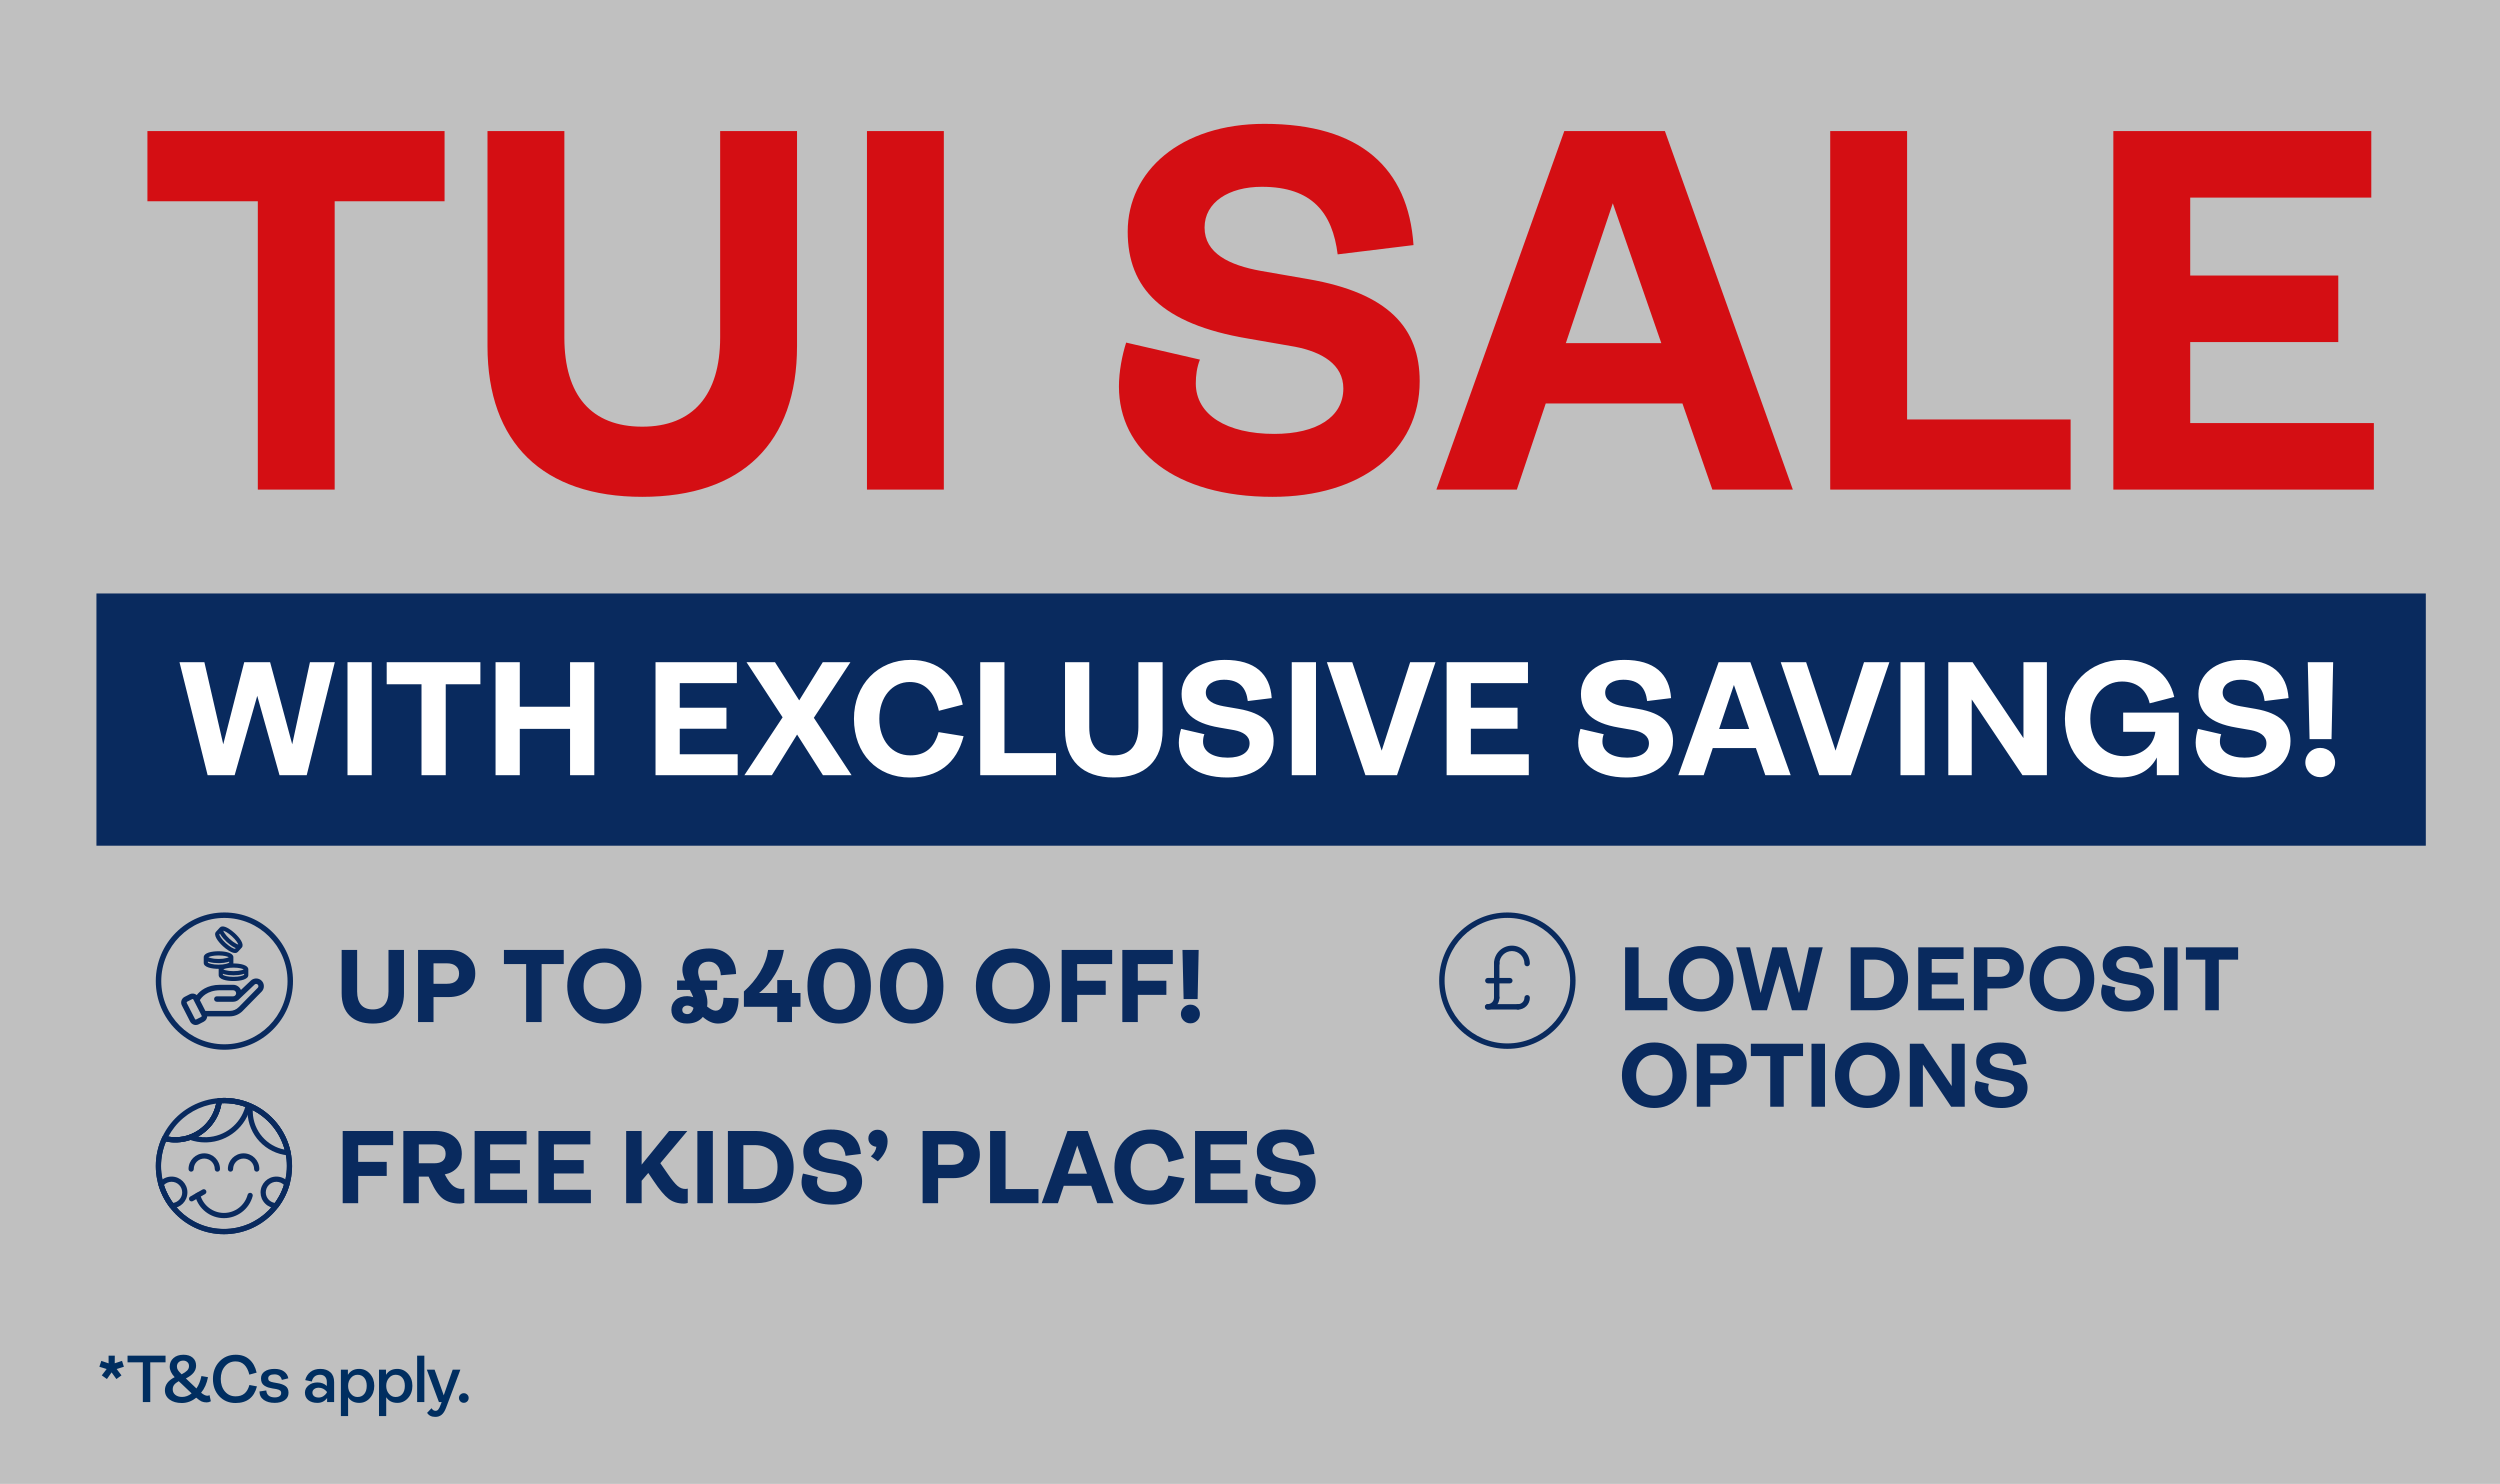
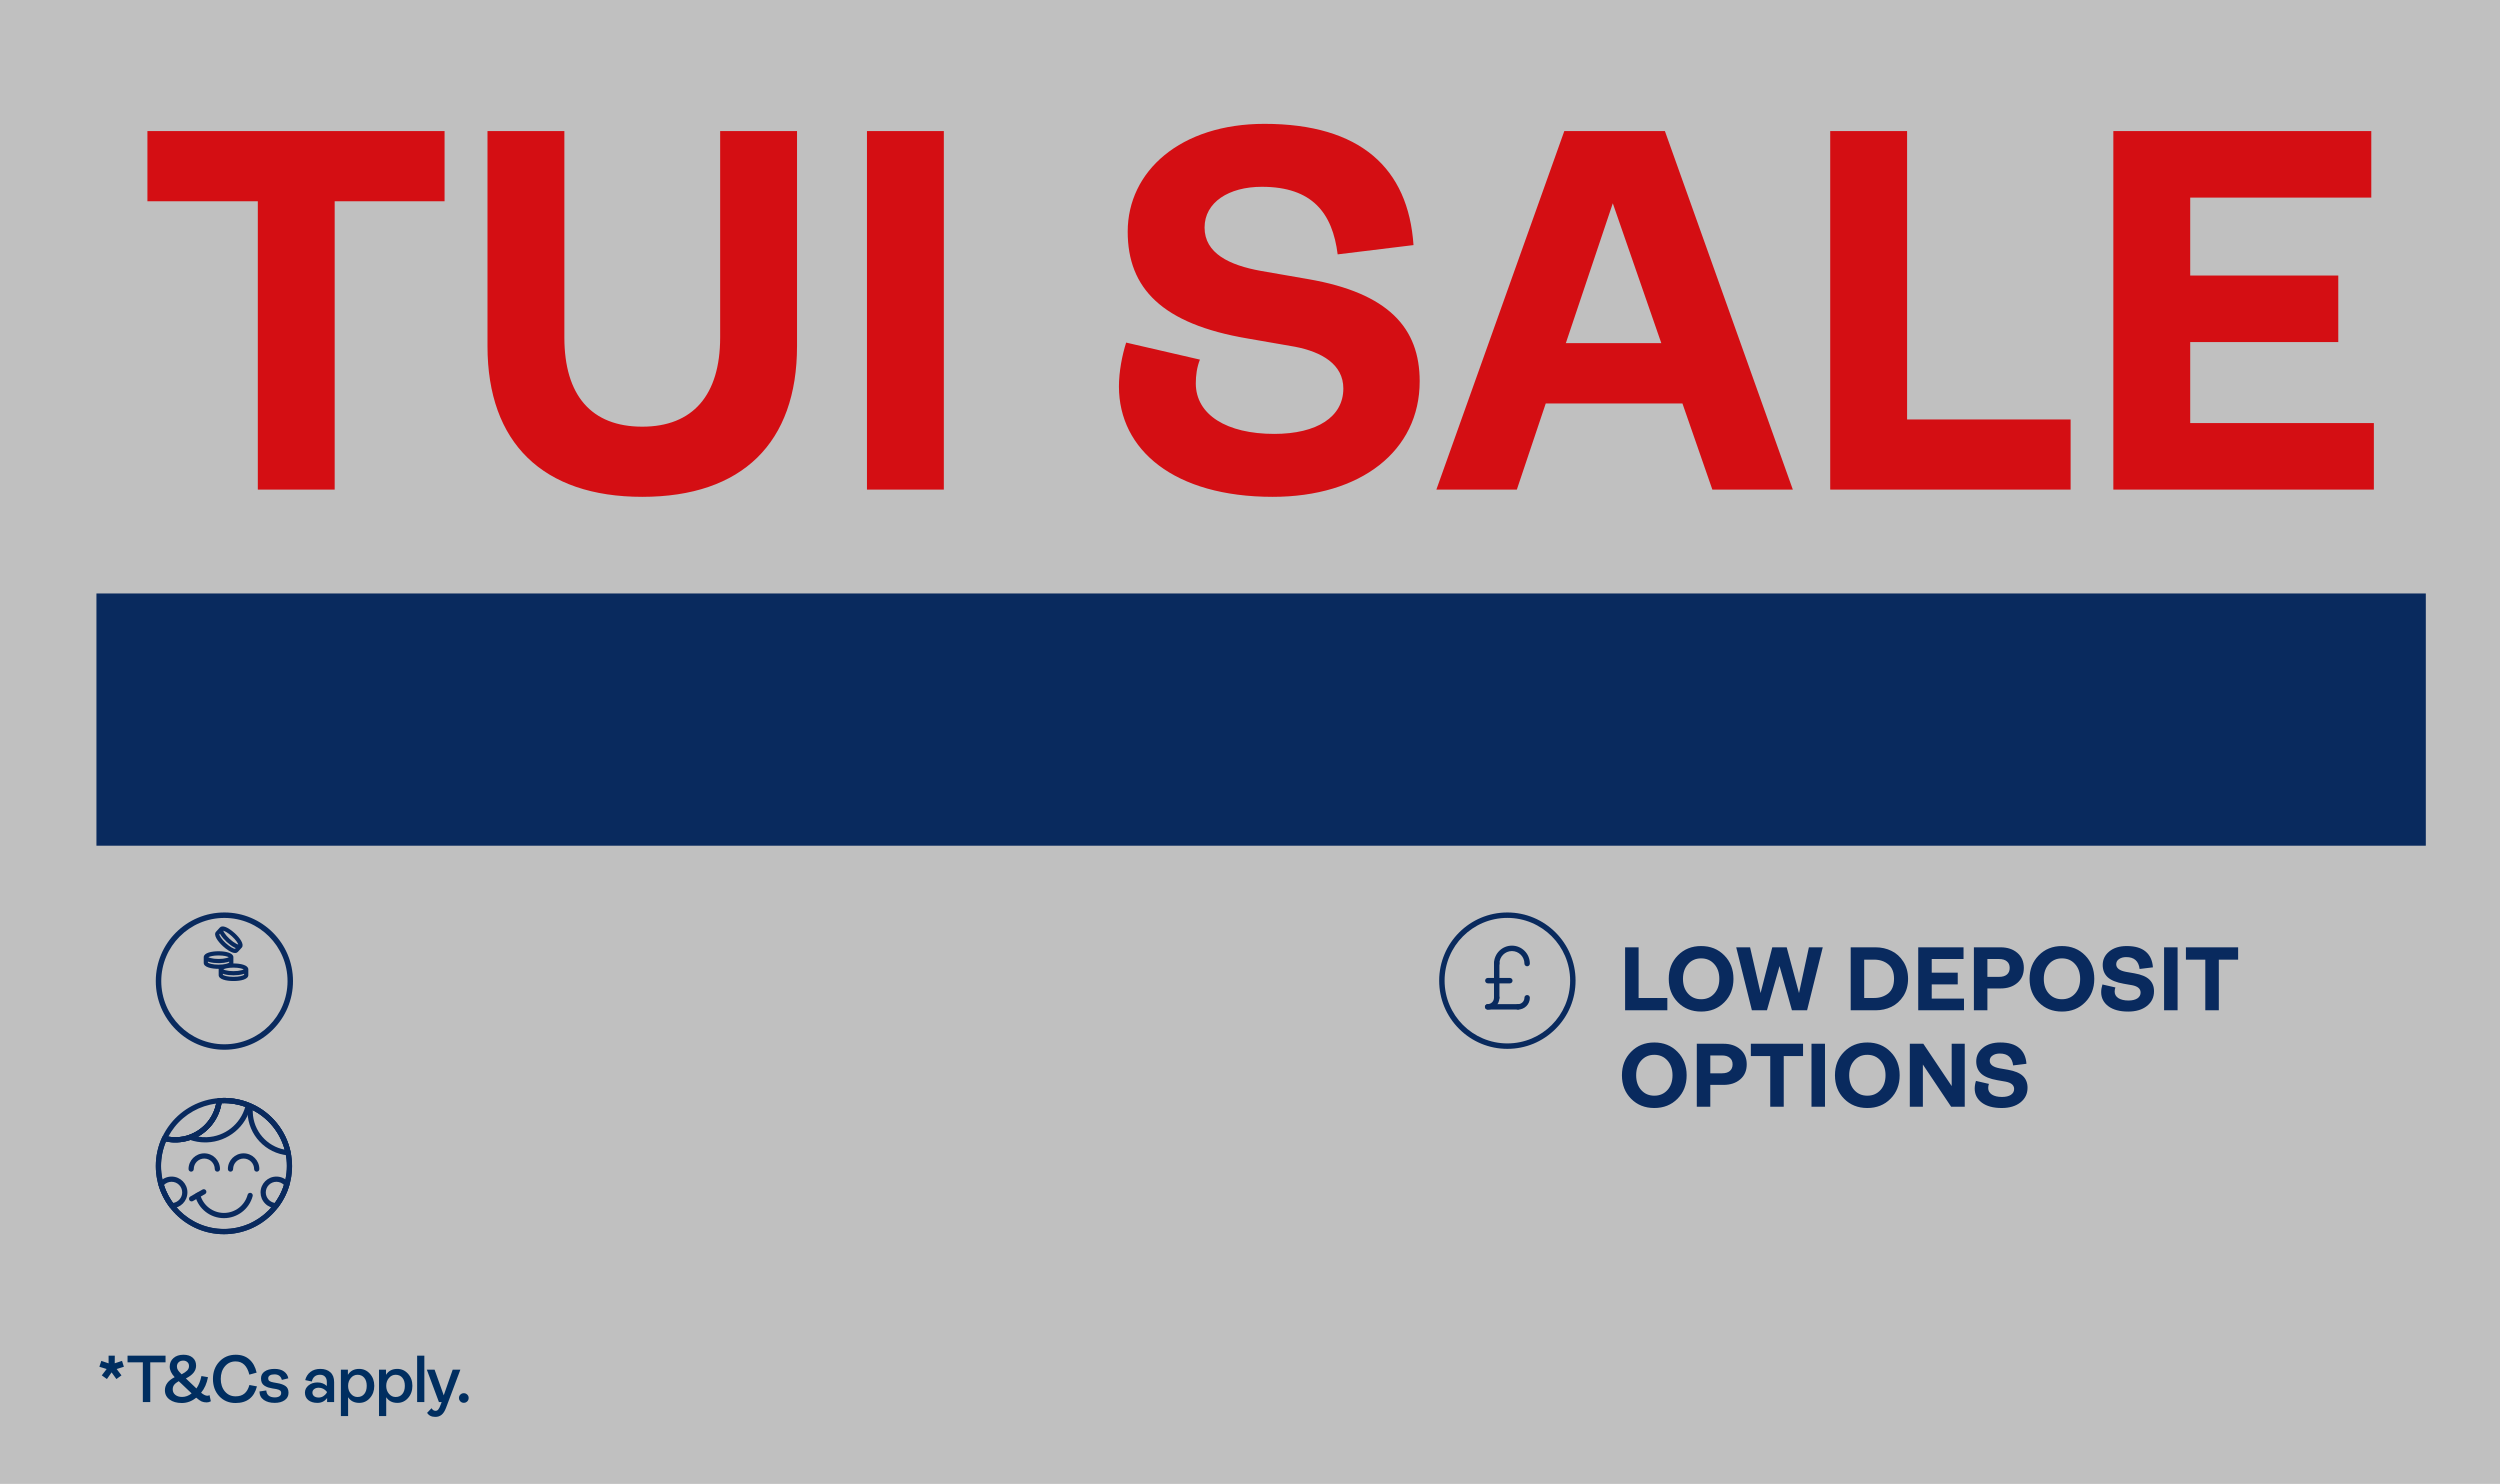
<svg xmlns="http://www.w3.org/2000/svg" width="337" height="200" viewBox="0 0 337 200" fill="none">
  <rect x="0" y="0" width="337" height="200" fill="#808080" stroke="none" />
  <rect width="337" height="200" fill="white" fill-opacity="0.5" />
  <path d="M14.413 185.895L13.72 185.4L14.377 184.545L13.396 184.239L13.657 183.447L14.638 183.78V182.745H15.475L15.466 183.771L16.447 183.447L16.699 184.239L15.727 184.545L16.375 185.4L15.691 185.895L15.043 184.995L14.413 185.895ZM19.255 189V183.645H17.194V182.745H22.315V183.645H20.254V189H19.255ZM28.422 188.892C28.242 188.994 28.056 189.045 27.864 189.045C27.612 189.045 27.384 189.003 27.18 188.919C26.982 188.829 26.739 188.658 26.451 188.406C25.863 188.886 25.215 189.126 24.507 189.126C23.829 189.126 23.28 188.97 22.86 188.658C22.44 188.346 22.23 187.929 22.23 187.407C22.23 186.675 22.668 186.087 23.544 185.643C23.1 185.163 22.878 184.692 22.878 184.23C22.878 183.75 23.046 183.363 23.382 183.069C23.718 182.769 24.168 182.619 24.732 182.619C25.254 182.619 25.668 182.751 25.974 183.015C26.28 183.279 26.433 183.639 26.433 184.095C26.433 184.785 25.974 185.358 25.056 185.814L26.478 187.164C26.778 186.75 27.003 186.192 27.153 185.49L28.035 185.643C27.879 186.483 27.57 187.182 27.108 187.74C27.438 188.01 27.714 188.145 27.936 188.145C28.062 188.145 28.164 188.118 28.242 188.064L28.422 188.892ZM24.705 183.411C24.441 183.411 24.231 183.486 24.075 183.636C23.925 183.78 23.85 183.969 23.85 184.203C23.85 184.377 23.895 184.539 23.985 184.689C24.075 184.833 24.24 185.022 24.48 185.256C24.81 185.088 25.059 184.92 25.227 184.752C25.395 184.584 25.479 184.38 25.479 184.14C25.479 183.918 25.404 183.741 25.254 183.609C25.11 183.477 24.927 183.411 24.705 183.411ZM23.283 187.281C23.283 187.593 23.4 187.842 23.634 188.028C23.868 188.214 24.171 188.307 24.543 188.307C25.005 188.307 25.434 188.148 25.83 187.83L24.489 186.552C24.345 186.426 24.213 186.303 24.093 186.183C23.805 186.345 23.598 186.51 23.472 186.678C23.346 186.846 23.283 187.047 23.283 187.281ZM31.757 189.126C30.863 189.126 30.131 188.823 29.561 188.217C28.991 187.605 28.706 186.825 28.706 185.877C28.706 184.935 28.994 184.158 29.57 183.546C30.152 182.928 30.887 182.619 31.775 182.619C32.525 182.619 33.137 182.829 33.611 183.249C34.091 183.663 34.418 184.257 34.592 185.031L33.611 185.301C33.323 184.113 32.705 183.519 31.757 183.519C31.169 183.519 30.689 183.741 30.317 184.185C29.945 184.623 29.759 185.187 29.759 185.877C29.759 186.561 29.945 187.125 30.317 187.569C30.689 188.007 31.172 188.226 31.766 188.226C32.252 188.226 32.645 188.103 32.945 187.857C33.251 187.611 33.476 187.224 33.62 186.696L34.637 186.885C34.253 188.379 33.293 189.126 31.757 189.126ZM37.028 189.108C36.434 189.108 35.945 188.976 35.561 188.712C35.177 188.442 34.982 188.061 34.976 187.569L35.894 187.434C35.948 188.058 36.335 188.37 37.055 188.37C37.307 188.37 37.511 188.319 37.667 188.217C37.823 188.115 37.901 187.968 37.901 187.776C37.901 187.62 37.85 187.506 37.748 187.434C37.652 187.356 37.484 187.293 37.244 187.245L36.74 187.164C36.506 187.122 36.308 187.077 36.146 187.029C35.99 186.975 35.831 186.9 35.669 186.804C35.507 186.702 35.384 186.57 35.3 186.408C35.222 186.24 35.183 186.039 35.183 185.805C35.183 185.415 35.345 185.106 35.669 184.878C35.999 184.644 36.446 184.527 37.01 184.527C37.55 184.527 37.976 184.644 38.288 184.878C38.606 185.112 38.798 185.418 38.864 185.796L37.991 186.012C37.871 185.514 37.538 185.265 36.992 185.265C36.728 185.265 36.521 185.313 36.371 185.409C36.227 185.499 36.155 185.628 36.155 185.796C36.155 185.964 36.209 186.087 36.317 186.165C36.425 186.243 36.614 186.306 36.884 186.354L37.388 186.444C37.856 186.522 38.222 186.654 38.486 186.84C38.756 187.026 38.891 187.329 38.891 187.749C38.891 188.175 38.717 188.508 38.369 188.748C38.027 188.988 37.58 189.108 37.028 189.108ZM42.78 189.108C42.282 189.108 41.877 188.985 41.565 188.739C41.259 188.487 41.106 188.151 41.106 187.731C41.106 187.347 41.265 187.023 41.583 186.759C41.907 186.489 42.312 186.354 42.798 186.354C43.296 186.354 43.716 186.513 44.058 186.831V186.3C44.058 185.988 43.977 185.748 43.815 185.58C43.659 185.406 43.434 185.319 43.14 185.319C42.546 185.319 42.177 185.622 42.033 186.228L41.142 186.039C41.262 185.571 41.499 185.202 41.853 184.932C42.207 184.662 42.648 184.527 43.176 184.527C43.752 184.527 44.205 184.68 44.535 184.986C44.871 185.286 45.039 185.727 45.039 186.309V189H44.094V188.451C43.776 188.889 43.338 189.108 42.78 189.108ZM42.96 188.388C43.392 188.388 43.758 188.172 44.058 187.74V187.605C43.758 187.245 43.392 187.065 42.96 187.065C42.708 187.065 42.504 187.128 42.348 187.254C42.192 187.374 42.114 187.53 42.114 187.722C42.114 187.92 42.189 188.082 42.339 188.208C42.495 188.328 42.702 188.388 42.96 188.388ZM45.952 190.89V184.635H46.897V185.328C47.227 184.794 47.734 184.527 48.418 184.527C48.994 184.527 49.477 184.746 49.867 185.184C50.257 185.622 50.452 186.165 50.452 186.813C50.452 187.467 50.257 188.013 49.867 188.451C49.483 188.889 49.003 189.108 48.427 189.108C47.755 189.108 47.254 188.853 46.924 188.343V190.89H45.952ZM48.193 188.316C48.577 188.316 48.88 188.181 49.102 187.911C49.324 187.641 49.435 187.275 49.435 186.813C49.435 186.351 49.324 185.988 49.102 185.724C48.88 185.454 48.577 185.319 48.193 185.319C47.839 185.319 47.539 185.463 47.293 185.751C47.047 186.039 46.924 186.393 46.924 186.813C46.924 187.239 47.047 187.596 47.293 187.884C47.539 188.172 47.839 188.316 48.193 188.316ZM51.09 190.89V184.635H52.035V185.328C52.365 184.794 52.872 184.527 53.556 184.527C54.132 184.527 54.615 184.746 55.005 185.184C55.395 185.622 55.59 186.165 55.59 186.813C55.59 187.467 55.395 188.013 55.005 188.451C54.621 188.889 54.141 189.108 53.565 189.108C52.893 189.108 52.392 188.853 52.062 188.343V190.89H51.09ZM53.331 188.316C53.715 188.316 54.018 188.181 54.24 187.911C54.462 187.641 54.573 187.275 54.573 186.813C54.573 186.351 54.462 185.988 54.24 185.724C54.018 185.454 53.715 185.319 53.331 185.319C52.977 185.319 52.677 185.463 52.431 185.751C52.185 186.039 52.062 186.393 52.062 186.813C52.062 187.239 52.185 187.596 52.431 187.884C52.677 188.172 52.977 188.316 53.331 188.316ZM56.229 189V182.745H57.201V189H56.229ZM58.681 190.998C58.172 190.998 57.803 190.815 57.575 190.449L58.169 189.828C58.312 190.062 58.492 190.179 58.709 190.179C58.864 190.179 58.99 190.116 59.087 189.99C59.188 189.864 59.291 189.66 59.392 189.378L59.536 189H59.167L57.538 184.635H58.583L59.816 188.091L61.022 184.635H62.056L60.13 189.765C59.956 190.221 59.752 190.539 59.519 190.719C59.291 190.905 59.011 190.998 58.681 190.998ZM62.517 189.099C62.337 189.099 62.184 189.036 62.058 188.91C61.932 188.778 61.869 188.622 61.869 188.442C61.869 188.262 61.932 188.112 62.058 187.992C62.184 187.866 62.337 187.803 62.517 187.803C62.703 187.803 62.859 187.866 62.985 187.992C63.111 188.112 63.174 188.262 63.174 188.442C63.174 188.628 63.111 188.784 62.985 188.91C62.859 189.036 62.703 189.099 62.517 189.099Z" fill="#002E60" />
  <path d="M219.065 136.188V127.698H220.885V134.527H224.757V136.188H219.065ZM232.437 135.113C231.614 135.944 230.572 136.36 229.309 136.36C228.047 136.36 227.004 135.944 226.182 135.113C225.359 134.283 224.948 133.228 224.948 131.949C224.948 130.671 225.359 129.616 226.182 128.785C227.004 127.947 228.047 127.527 229.309 127.527C230.572 127.527 231.614 127.947 232.437 128.785C233.259 129.616 233.67 130.671 233.67 131.949C233.67 133.228 233.259 134.283 232.437 135.113ZM229.309 134.698C230.034 134.698 230.625 134.446 231.081 133.941C231.537 133.436 231.765 132.772 231.765 131.949C231.765 131.127 231.537 130.463 231.081 129.958C230.625 129.445 230.034 129.189 229.309 129.189C228.593 129.189 228.006 129.445 227.55 129.958C227.094 130.463 226.866 131.127 226.866 131.949C226.866 132.772 227.094 133.436 227.55 133.941C228.006 134.446 228.593 134.698 229.309 134.698ZM236.155 136.188L234.041 127.698H235.91L237.327 133.867L238.903 127.698H240.846L242.507 133.867L243.839 127.698H245.708L243.594 136.188H241.554L239.881 130.227L238.183 136.188H236.155ZM249.474 136.188V127.698H252.822C253.595 127.698 254.308 127.857 254.959 128.175C255.611 128.484 256.148 128.969 256.572 129.628C256.995 130.288 257.207 131.062 257.207 131.949C257.207 132.837 256.995 133.611 256.572 134.271C256.148 134.922 255.611 135.407 254.959 135.724C254.308 136.034 253.595 136.188 252.822 136.188H249.474ZM251.294 134.527H252.626C253.392 134.527 254.031 134.319 254.544 133.904C255.057 133.481 255.314 132.825 255.314 131.937C255.314 131.058 255.057 130.41 254.544 129.995C254.031 129.571 253.392 129.36 252.626 129.36H251.294V134.527ZM258.577 136.188V127.698H264.685V129.274H260.397V131.119H263.903V132.695H260.397V134.613H264.746V136.188H258.577ZM266.081 136.188V127.698H269.672C270.601 127.698 271.354 127.947 271.932 128.443C272.519 128.94 272.812 129.616 272.812 130.471C272.812 131.326 272.519 132.002 271.932 132.499C271.354 132.996 270.601 133.244 269.672 133.244H267.901V136.188H266.081ZM267.901 131.681H269.477C269.941 131.681 270.295 131.575 270.54 131.363C270.784 131.151 270.906 130.854 270.906 130.471C270.906 130.088 270.78 129.795 270.528 129.592C270.283 129.38 269.925 129.274 269.453 129.274H267.901V131.681ZM281.075 135.113C280.253 135.944 279.21 136.36 277.948 136.36C276.686 136.36 275.643 135.944 274.821 135.113C273.998 134.283 273.587 133.228 273.587 131.949C273.587 130.671 273.998 129.616 274.821 128.785C275.643 127.947 276.686 127.527 277.948 127.527C279.21 127.527 280.253 127.947 281.075 128.785C281.898 129.616 282.309 130.671 282.309 131.949C282.309 133.228 281.898 134.283 281.075 135.113ZM277.948 134.698C278.673 134.698 279.263 134.446 279.719 133.941C280.175 133.436 280.403 132.772 280.403 131.949C280.403 131.127 280.175 130.463 279.719 129.958C279.263 129.445 278.673 129.189 277.948 129.189C277.231 129.189 276.645 129.445 276.189 129.958C275.733 130.463 275.505 131.127 275.505 131.949C275.505 132.772 275.733 133.436 276.189 133.941C276.645 134.446 277.231 134.698 277.948 134.698ZM286.878 136.36C285.738 136.36 284.846 136.119 284.203 135.639C283.56 135.15 283.238 134.519 283.238 133.745C283.238 133.411 283.295 133.065 283.409 132.707L285.156 133.11C285.091 133.273 285.058 133.46 285.058 133.672C285.058 134.038 285.225 134.332 285.559 134.551C285.901 134.763 286.353 134.869 286.915 134.869C287.42 134.869 287.819 134.775 288.112 134.588C288.405 134.393 288.552 134.128 288.552 133.794C288.552 133.281 288.169 132.951 287.404 132.805L286.28 132.609C285.294 132.438 284.573 132.145 284.117 131.73C283.669 131.314 283.446 130.764 283.446 130.08C283.446 129.347 283.739 128.741 284.325 128.26C284.92 127.771 285.706 127.527 286.683 127.527C287.799 127.527 288.65 127.775 289.236 128.272C289.822 128.761 290.148 129.469 290.213 130.398L288.418 130.618C288.287 129.551 287.689 129.017 286.622 129.017C286.223 129.017 285.897 129.107 285.644 129.286C285.392 129.457 285.266 129.689 285.266 129.983C285.266 130.504 285.71 130.846 286.597 131.009L287.721 131.204C288.65 131.367 289.322 131.648 289.737 132.047C290.152 132.446 290.36 132.972 290.36 133.623C290.36 134.446 290.038 135.109 289.395 135.614C288.76 136.111 287.921 136.36 286.878 136.36ZM291.718 136.188V127.698H293.539V136.188H291.718ZM297.276 136.188V129.36H294.662V127.698H301.699V129.36H299.096V136.188H297.276ZM226.126 148.113C225.303 148.944 224.261 149.36 222.998 149.36C221.736 149.36 220.693 148.944 219.871 148.113C219.048 147.283 218.637 146.228 218.637 144.949C218.637 143.671 219.048 142.616 219.871 141.785C220.693 140.947 221.736 140.527 222.998 140.527C224.261 140.527 225.303 140.947 226.126 141.785C226.948 142.616 227.359 143.671 227.359 144.949C227.359 146.228 226.948 147.283 226.126 148.113ZM222.998 147.698C223.723 147.698 224.314 147.446 224.77 146.941C225.226 146.436 225.454 145.772 225.454 144.949C225.454 144.127 225.226 143.463 224.77 142.958C224.314 142.445 223.723 142.189 222.998 142.189C222.282 142.189 221.695 142.445 221.239 142.958C220.783 143.463 220.555 144.127 220.555 144.949C220.555 145.772 220.783 146.436 221.239 146.941C221.695 147.446 222.282 147.698 222.998 147.698ZM228.728 149.188V140.698H232.32C233.248 140.698 234.001 140.947 234.58 141.443C235.166 141.94 235.459 142.616 235.459 143.471C235.459 144.326 235.166 145.002 234.58 145.499C234.001 145.996 233.248 146.244 232.32 146.244H230.548V149.188H228.728ZM230.548 144.681H232.124C232.588 144.681 232.943 144.575 233.187 144.363C233.431 144.151 233.553 143.854 233.553 143.471C233.553 143.088 233.427 142.795 233.175 142.592C232.93 142.38 232.572 142.274 232.1 142.274H230.548V144.681ZM238.628 149.188V142.36H236.014V140.698H243.051V142.36H240.448V149.188H238.628ZM244.189 149.188V140.698H246.009V149.188H244.189ZM254.841 148.113C254.019 148.944 252.976 149.36 251.714 149.36C250.451 149.36 249.409 148.944 248.586 148.113C247.764 147.283 247.353 146.228 247.353 144.949C247.353 143.671 247.764 142.616 248.586 141.785C249.409 140.947 250.451 140.527 251.714 140.527C252.976 140.527 254.019 140.947 254.841 141.785C255.664 142.616 256.075 143.671 256.075 144.949C256.075 146.228 255.664 147.283 254.841 148.113ZM251.714 147.698C252.439 147.698 253.029 147.446 253.485 146.941C253.941 146.436 254.169 145.772 254.169 144.949C254.169 144.127 253.941 143.463 253.485 142.958C253.029 142.445 252.439 142.189 251.714 142.189C250.997 142.189 250.411 142.445 249.955 142.958C249.499 143.463 249.271 144.127 249.271 144.949C249.271 145.772 249.499 146.436 249.955 146.941C250.411 147.446 250.997 147.698 251.714 147.698ZM257.443 149.188V140.698H259.264L263.087 146.403V140.698H264.847V149.188H263.014L259.203 143.496V149.188H257.443ZM269.83 149.36C268.69 149.36 267.798 149.119 267.155 148.639C266.512 148.15 266.19 147.519 266.19 146.745C266.19 146.411 266.247 146.065 266.361 145.707L268.108 146.11C268.043 146.273 268.01 146.46 268.01 146.672C268.01 147.038 268.177 147.332 268.511 147.551C268.853 147.763 269.305 147.869 269.867 147.869C270.372 147.869 270.771 147.775 271.064 147.588C271.357 147.393 271.504 147.128 271.504 146.794C271.504 146.281 271.121 145.951 270.356 145.805L269.232 145.609C268.246 145.438 267.525 145.145 267.069 144.73C266.621 144.314 266.397 143.764 266.397 143.08C266.397 142.347 266.691 141.741 267.277 141.26C267.872 140.771 268.658 140.527 269.635 140.527C270.751 140.527 271.602 140.775 272.188 141.272C272.774 141.761 273.1 142.469 273.165 143.398L271.37 143.618C271.239 142.551 270.641 142.017 269.574 142.017C269.175 142.017 268.849 142.107 268.596 142.286C268.344 142.457 268.218 142.689 268.218 142.983C268.218 143.504 268.662 143.846 269.549 144.009L270.673 144.204C271.602 144.367 272.274 144.648 272.689 145.047C273.104 145.446 273.312 145.972 273.312 146.623C273.312 147.446 272.99 148.109 272.347 148.614C271.712 149.111 270.873 149.36 269.83 149.36Z" fill="#092A5E" />
  <g clip-path="url(#clip0_752_572)">
    <path d="M203.193 141.386C200.737 141.386 198.429 140.429 196.692 138.693C194.956 136.957 194 134.648 194 132.193C194 127.124 198.124 123 203.193 123C208.262 123 212.386 127.124 212.386 132.193C212.386 134.648 211.429 136.957 209.693 138.693C207.957 140.43 205.649 141.386 203.193 141.386H203.193ZM203.193 123.732C198.527 123.732 194.732 127.527 194.732 132.193C194.732 136.858 198.527 140.653 203.193 140.653C207.858 140.653 211.653 136.858 211.653 132.193C211.653 127.527 207.858 123.732 203.193 123.732Z" fill="#092A5E" />
    <path d="M204.63 136.089H200.562C200.36 136.089 200.196 135.925 200.196 135.723C200.196 135.521 200.36 135.356 200.562 135.356H204.63C204.832 135.356 204.996 135.521 204.996 135.723C204.996 135.925 204.832 136.089 204.63 136.089Z" fill="#092A5E" />
    <path d="M201.757 134.863C201.555 134.863 201.391 134.699 201.391 134.497V129.826C201.391 129.624 201.555 129.46 201.757 129.46C201.959 129.46 202.123 129.624 202.123 129.826V134.497C202.123 134.699 201.959 134.863 201.757 134.863Z" fill="#092A5E" />
    <path d="M200.527 136.09C200.325 136.09 200.161 135.926 200.161 135.724C200.161 135.522 200.325 135.358 200.527 135.358C201.003 135.358 201.389 134.971 201.389 134.496C201.389 134.294 201.554 134.13 201.756 134.13C201.958 134.13 202.122 134.294 202.122 134.496C202.122 135.375 201.407 136.09 200.527 136.09Z" fill="#092A5E" />
    <path d="M204.63 136.09C204.428 136.09 204.264 135.926 204.264 135.724C204.264 135.522 204.428 135.358 204.63 135.358C205.106 135.358 205.492 134.971 205.492 134.496C205.492 134.294 205.656 134.13 205.859 134.13C206.061 134.13 206.225 134.294 206.225 134.496C206.225 135.375 205.51 136.09 204.63 136.09Z" fill="#092A5E" />
    <path d="M205.858 130.255C205.656 130.255 205.492 130.09 205.492 129.888C205.492 128.96 204.736 128.204 203.807 128.204C202.879 128.204 202.123 128.96 202.123 129.888C202.123 130.09 201.959 130.255 201.757 130.255C201.555 130.255 201.391 130.09 201.391 129.888C201.391 128.556 202.475 127.472 203.807 127.472C205.14 127.472 206.224 128.556 206.224 129.888C206.224 130.09 206.06 130.255 205.858 130.255Z" fill="#092A5E" />
    <path d="M203.525 132.558H200.562C200.36 132.558 200.196 132.394 200.196 132.192C200.196 131.99 200.36 131.826 200.562 131.826H203.525C203.727 131.826 203.891 131.99 203.891 132.192C203.891 132.394 203.727 132.558 203.525 132.558Z" fill="#092A5E" />
  </g>
-   <path d="M46.195 162.188V152.458H52.999V154.362H48.281V156.616H52.131V158.52H48.281V162.188H46.195ZM62.238 160.27C62.378 160.27 62.495 160.256 62.588 160.228V162.16C62.42 162.216 62.22 162.244 61.986 162.244C61.1 162.244 60.353 162.034 59.746 161.614C59.149 161.185 58.589 160.382 58.066 159.206L57.772 158.604H56.456V162.188H54.37V152.458H58.738C59.793 152.458 60.642 152.734 61.286 153.284C61.93 153.835 62.252 154.591 62.252 155.552C62.252 156.29 62.052 156.896 61.65 157.372C61.249 157.848 60.684 158.161 59.956 158.31C60.358 159.076 60.736 159.594 61.09 159.864C61.445 160.135 61.828 160.27 62.238 160.27ZM56.456 154.264V156.812H58.514C59.55 156.812 60.068 156.388 60.068 155.538C60.068 154.689 59.541 154.264 58.486 154.264H56.456ZM63.982 162.188V152.458H70.982V154.264H66.068V156.378H70.086V158.184H66.068V160.382H71.052V162.188H63.982ZM72.581 162.188V152.458H79.581V154.264H74.667V156.378H78.685V158.184H74.667V160.382H79.651V162.188H72.581ZM92.374 160.27C92.513 160.27 92.626 160.256 92.71 160.228V162.16C92.541 162.216 92.374 162.244 92.206 162.244C91.384 162.244 90.694 162.03 90.133 161.6C89.573 161.171 88.897 160.364 88.103 159.178L87.389 158.114L86.493 159.164V162.188H84.407V152.458H86.493V156.994L90.189 152.458H92.653L89.013 156.798L89.993 158.212C90.553 159.024 90.997 159.57 91.323 159.85C91.65 160.13 92 160.27 92.374 160.27ZM94.005 162.188V152.458H96.091V162.188H94.005ZM98.12 162.188V152.458H101.956C102.843 152.458 103.66 152.64 104.406 153.004C105.153 153.359 105.769 153.914 106.254 154.67C106.74 155.426 106.982 156.313 106.982 157.33C106.982 158.348 106.74 159.234 106.254 159.99C105.769 160.737 105.153 161.292 104.406 161.656C103.66 162.011 102.843 162.188 101.956 162.188H98.12ZM100.206 160.284H101.732C102.61 160.284 103.342 160.046 103.93 159.57C104.518 159.085 104.812 158.334 104.812 157.316C104.812 156.308 104.518 155.566 103.93 155.09C103.342 154.605 102.61 154.362 101.732 154.362H100.206V160.284ZM112.22 162.384C110.913 162.384 109.891 162.109 109.154 161.558C108.417 160.998 108.048 160.275 108.048 159.388C108.048 159.006 108.113 158.609 108.244 158.198L110.246 158.66C110.171 158.847 110.134 159.062 110.134 159.304C110.134 159.724 110.325 160.06 110.708 160.312C111.1 160.555 111.618 160.676 112.262 160.676C112.841 160.676 113.298 160.569 113.634 160.354C113.97 160.13 114.138 159.827 114.138 159.444C114.138 158.856 113.699 158.478 112.822 158.31L111.534 158.086C110.405 157.89 109.579 157.554 109.056 157.078C108.543 156.602 108.286 155.972 108.286 155.188C108.286 154.348 108.622 153.653 109.294 153.102C109.975 152.542 110.876 152.262 111.996 152.262C113.275 152.262 114.25 152.547 114.922 153.116C115.594 153.676 115.967 154.488 116.042 155.552L113.984 155.804C113.835 154.582 113.149 153.97 111.926 153.97C111.469 153.97 111.095 154.073 110.806 154.278C110.517 154.474 110.372 154.74 110.372 155.076C110.372 155.674 110.881 156.066 111.898 156.252L113.186 156.476C114.25 156.663 115.02 156.985 115.496 157.442C115.972 157.9 116.21 158.502 116.21 159.248C116.21 160.191 115.841 160.952 115.104 161.53C114.376 162.1 113.415 162.384 112.22 162.384ZM118.289 152.29C118.691 152.29 119.017 152.43 119.269 152.71C119.521 152.99 119.647 153.368 119.647 153.844C119.647 154.796 119.209 155.697 118.331 156.546L117.393 155.874C117.832 155.482 118.079 155.053 118.135 154.586C117.827 154.558 117.571 154.442 117.365 154.236C117.16 154.031 117.057 153.774 117.057 153.466C117.057 153.121 117.174 152.841 117.407 152.626C117.65 152.402 117.944 152.29 118.289 152.29ZM124.37 162.188V152.458H128.486C129.55 152.458 130.414 152.743 131.076 153.312C131.748 153.882 132.084 154.656 132.084 155.636C132.084 156.616 131.748 157.391 131.076 157.96C130.414 158.53 129.55 158.814 128.486 158.814H126.456V162.188H124.37ZM126.456 157.022H128.262C128.794 157.022 129.2 156.901 129.48 156.658C129.76 156.416 129.9 156.075 129.9 155.636C129.9 155.198 129.756 154.862 129.466 154.628C129.186 154.386 128.776 154.264 128.234 154.264H126.456V157.022ZM133.462 162.188V152.458H135.548V160.284H139.986V162.188H133.462ZM147.914 162.188L147.102 159.85H143.392L142.608 162.188H140.424L143.896 152.458H146.626L150.098 162.188H147.914ZM143.938 158.212H146.528L145.212 154.418L143.938 158.212ZM155.028 162.384C153.619 162.384 152.466 161.918 151.57 160.984C150.674 160.042 150.226 158.824 150.226 157.33C150.226 155.865 150.683 154.656 151.598 153.704C152.522 152.743 153.693 152.262 155.112 152.262C156.297 152.262 157.273 152.598 158.038 153.27C158.803 153.933 159.321 154.88 159.592 156.112L157.534 156.644C157.142 154.992 156.307 154.166 155.028 154.166C154.263 154.166 153.633 154.46 153.138 155.048C152.653 155.636 152.41 156.397 152.41 157.33C152.41 158.264 152.657 159.024 153.152 159.612C153.647 160.191 154.286 160.48 155.07 160.48C156.33 160.48 157.142 159.813 157.506 158.478L159.662 158.828C159.046 161.199 157.501 162.384 155.028 162.384ZM161.093 162.188V152.458H168.093V154.264H163.179V156.378H167.197V158.184H163.179V160.382H168.163V162.188H161.093ZM173.361 162.384C172.054 162.384 171.032 162.109 170.295 161.558C169.557 160.998 169.189 160.275 169.189 159.388C169.189 159.006 169.254 158.609 169.385 158.198L171.387 158.66C171.312 158.847 171.275 159.062 171.275 159.304C171.275 159.724 171.466 160.06 171.849 160.312C172.241 160.555 172.759 160.676 173.403 160.676C173.981 160.676 174.439 160.569 174.775 160.354C175.111 160.13 175.279 159.827 175.279 159.444C175.279 158.856 174.84 158.478 173.963 158.31L172.675 158.086C171.545 157.89 170.719 157.554 170.197 157.078C169.683 156.602 169.427 155.972 169.427 155.188C169.427 154.348 169.763 153.653 170.435 153.102C171.116 152.542 172.017 152.262 173.137 152.262C174.415 152.262 175.391 152.547 176.063 153.116C176.735 153.676 177.108 154.488 177.183 155.552L175.125 155.804C174.975 154.582 174.289 153.97 173.067 153.97C172.609 153.97 172.236 154.073 171.947 154.278C171.657 154.474 171.513 154.74 171.513 155.076C171.513 155.674 172.021 156.066 173.039 156.252L174.327 156.476C175.391 156.663 176.161 156.985 176.637 157.442C177.113 157.9 177.351 158.502 177.351 159.248C177.351 160.191 176.982 160.952 176.245 161.53C175.517 162.1 174.555 162.384 173.361 162.384Z" fill="#092A5E" />
  <g clip-path="url(#clip1_752_572)">
    <path d="M30.186 166.37C25.122 166.37 21.002 162.249 21.002 157.185C21.002 155.835 21.288 154.534 21.853 153.318C21.924 153.165 22.094 153.084 22.259 153.125C22.768 153.254 23.296 153.311 23.826 153.293C24.411 153.273 24.985 153.163 25.531 152.968C27.523 152.254 28.965 150.435 29.204 148.335C29.224 148.166 29.36 148.035 29.529 148.023C29.747 148.008 29.968 148 30.186 148C31.369 148 32.521 148.221 33.608 148.659C33.713 148.701 33.809 148.742 33.903 148.784C36.611 149.983 38.584 152.426 39.181 155.318C39.307 155.928 39.371 156.556 39.371 157.185C39.371 159.638 38.416 161.945 36.681 163.68C34.946 165.414 32.639 166.37 30.186 166.37ZM22.376 153.874C21.931 154.921 21.706 156.034 21.706 157.185C21.706 161.861 25.51 165.665 30.186 165.665C34.862 165.665 38.667 161.861 38.667 157.185C38.667 156.604 38.608 156.024 38.492 155.461C37.941 152.79 36.118 150.535 33.617 149.427C33.53 149.388 33.442 149.351 33.345 149.312C32.243 148.869 31.071 148.665 29.863 148.711C29.69 149.775 29.246 150.777 28.569 151.626C27.836 152.543 26.868 153.237 25.768 153.631C25.153 153.852 24.508 153.974 23.85 153.997C23.353 154.014 22.859 153.972 22.376 153.875L22.376 153.874Z" fill="#092A5E" />
    <path d="M30.186 166.37C25.122 166.37 21.002 162.249 21.002 157.185C21.002 155.835 21.288 154.534 21.853 153.318C21.924 153.165 22.094 153.084 22.259 153.125C22.768 153.254 23.296 153.311 23.826 153.293C24.411 153.273 24.985 153.163 25.531 152.968C27.523 152.254 28.965 150.435 29.204 148.335C29.224 148.166 29.36 148.035 29.529 148.023C29.747 148.008 29.968 148 30.186 148C31.369 148 32.521 148.221 33.608 148.659C33.713 148.701 33.809 148.742 33.903 148.784C36.611 149.983 38.584 152.426 39.181 155.318C39.307 155.928 39.371 156.556 39.371 157.185C39.371 159.638 38.416 161.945 36.681 163.68C34.946 165.414 32.639 166.37 30.186 166.37ZM22.376 153.874C21.931 154.921 21.706 156.034 21.706 157.185C21.706 161.861 25.51 165.665 30.186 165.665C34.862 165.665 38.667 161.861 38.667 157.185C38.667 156.604 38.608 156.024 38.492 155.461C37.941 152.79 36.118 150.535 33.617 149.427C33.53 149.388 33.442 149.351 33.345 149.312C32.243 148.869 31.071 148.665 29.863 148.711C29.69 149.775 29.246 150.777 28.569 151.626C27.836 152.543 26.868 153.237 25.768 153.631C25.153 153.852 24.508 153.974 23.85 153.997C23.353 154.014 22.859 153.972 22.376 153.875L22.376 153.874Z" fill="#092A5E" />
    <path d="M29.303 157.941C29.109 157.941 28.951 157.784 28.951 157.589C28.951 156.808 28.316 156.173 27.535 156.173C26.754 156.173 26.119 156.808 26.119 157.589C26.119 157.784 25.961 157.941 25.767 157.941C25.572 157.941 25.415 157.784 25.415 157.589C25.415 156.42 26.366 155.469 27.535 155.469C28.705 155.469 29.656 156.42 29.656 157.589C29.656 157.784 29.498 157.941 29.304 157.941H29.303Z" fill="#092A5E" />
    <path d="M34.606 157.941C34.412 157.941 34.255 157.784 34.255 157.589C34.255 156.808 33.619 156.173 32.838 156.173C32.057 156.173 31.422 156.808 31.422 157.589C31.422 157.784 31.264 157.941 31.07 157.941C30.875 157.941 30.718 157.784 30.718 157.589C30.718 156.42 31.669 155.469 32.839 155.469C34.008 155.469 34.959 156.42 34.959 157.589C34.959 157.784 34.802 157.941 34.607 157.941H34.606Z" fill="#092A5E" />
    <path d="M30.187 164.207C28.364 164.207 26.77 162.977 26.309 161.216C26.26 161.028 26.372 160.835 26.56 160.786C26.749 160.737 26.941 160.849 26.99 161.038C27.37 162.489 28.685 163.502 30.187 163.502C31.69 163.502 32.995 162.494 33.38 161.052C33.43 160.864 33.623 160.752 33.811 160.802C33.999 160.852 34.111 161.045 34.06 161.233C33.594 162.984 32.001 164.207 30.187 164.207Z" fill="#092A5E" />
    <path d="M25.828 161.948C25.706 161.948 25.587 161.884 25.522 161.771C25.426 161.602 25.484 161.387 25.653 161.29L27.294 160.35C27.463 160.254 27.678 160.312 27.774 160.481C27.871 160.65 27.812 160.865 27.644 160.961L26.002 161.901C25.947 161.933 25.887 161.948 25.828 161.948Z" fill="#092A5E" />
    <path d="M23.148 162.874C23.038 162.874 22.934 162.823 22.867 162.735C22.186 161.838 21.681 160.836 21.367 159.759C21.336 159.653 21.358 159.537 21.425 159.448C21.833 158.91 22.453 158.602 23.128 158.602C24.306 158.602 25.264 159.56 25.264 160.738C25.264 161.916 24.317 162.861 23.152 162.874C23.15 162.874 23.149 162.874 23.148 162.874V162.874ZM22.098 159.742C22.371 160.609 22.78 161.419 23.316 162.158C24.016 162.065 24.56 161.461 24.56 160.738C24.56 159.948 23.918 159.305 23.128 159.305C22.734 159.305 22.367 159.463 22.098 159.742V159.742Z" fill="#092A5E" />
    <path d="M37.224 162.874C37.222 162.874 37.219 162.874 37.217 162.874C36.656 162.862 36.129 162.635 35.735 162.234C35.341 161.832 35.124 161.301 35.124 160.738C35.124 159.56 36.082 158.602 37.26 158.602C37.925 158.602 38.541 158.904 38.949 159.43C39.018 159.518 39.041 159.635 39.01 159.743C38.696 160.827 38.19 161.833 37.505 162.734C37.438 162.822 37.334 162.874 37.224 162.874ZM37.26 159.305C36.47 159.305 35.828 159.948 35.828 160.738C35.828 161.453 36.365 162.056 37.057 162.155C37.595 161.415 38.005 160.6 38.278 159.73C38.01 159.458 37.647 159.305 37.26 159.305Z" fill="#092A5E" />
    <path d="M23.635 153.999C23.111 153.999 22.591 153.934 22.087 153.807C21.985 153.781 21.9 153.711 21.855 153.616C21.811 153.521 21.81 153.411 21.854 153.316C22.157 152.665 22.538 152.048 22.985 151.483C24.584 149.465 26.97 148.203 29.53 148.022C29.634 148.015 29.737 148.054 29.809 148.13C29.882 148.206 29.916 148.31 29.905 148.414C29.771 149.587 29.309 150.698 28.569 151.625C27.837 152.542 26.869 153.236 25.769 153.63C25.154 153.85 24.509 153.973 23.851 153.996C23.779 153.998 23.707 153.999 23.635 153.999H23.635ZM22.691 153.215C23.064 153.279 23.445 153.304 23.827 153.291C24.412 153.271 24.986 153.162 25.532 152.966C27.386 152.302 28.763 150.682 29.139 148.768C26.944 149.04 24.922 150.174 23.537 151.921C23.216 152.325 22.933 152.759 22.691 153.215H22.691Z" fill="#092A5E" />
    <path d="M27.658 154C26.929 154 26.215 153.876 25.531 153.63C25.391 153.58 25.298 153.447 25.298 153.299C25.298 153.151 25.392 153.018 25.532 152.968C27.524 152.254 28.966 150.435 29.205 148.335C29.225 148.166 29.361 148.035 29.53 148.023C29.748 148.008 29.969 148 30.187 148C31.37 148 32.522 148.221 33.609 148.659C33.769 148.723 33.859 148.893 33.821 149.061C33.199 151.87 30.754 153.899 27.875 153.996C27.802 153.999 27.73 153.999 27.658 153.999V154ZM26.693 153.212C27.073 153.279 27.459 153.305 27.851 153.293C30.307 153.209 32.408 151.544 33.06 149.203C32.042 148.836 30.968 148.669 29.864 148.71C29.691 149.774 29.247 150.777 28.57 151.625C28.05 152.276 27.412 152.814 26.693 153.212Z" fill="#092A5E" />
    <path d="M38.837 155.742C38.826 155.742 38.816 155.742 38.805 155.741C35.809 155.471 33.473 152.997 33.371 149.986C33.361 149.679 33.374 149.369 33.411 149.064C33.424 148.953 33.489 148.855 33.587 148.8C33.684 148.745 33.801 148.739 33.903 148.784C36.612 149.984 38.585 152.427 39.182 155.319C39.205 155.428 39.174 155.541 39.1 155.624C39.033 155.7 38.937 155.742 38.837 155.742L38.837 155.742ZM34.074 149.646C34.071 149.752 34.071 149.857 34.075 149.962C34.159 152.451 35.973 154.524 38.375 154.972C37.757 152.679 36.19 150.739 34.074 149.646Z" fill="#092A5E" />
  </g>
-   <path d="M53.363 136.925C52.644 137.625 51.608 137.975 50.255 137.975C48.901 137.975 47.861 137.621 47.133 136.911C46.414 136.202 46.055 135.194 46.055 133.887V128.049H48.141V133.649C48.141 134.433 48.318 135.035 48.673 135.455C49.037 135.866 49.564 136.071 50.255 136.071C50.936 136.071 51.459 135.866 51.823 135.455C52.187 135.035 52.369 134.433 52.369 133.649V128.049H54.455V133.887C54.455 135.203 54.091 136.216 53.363 136.925ZM56.353 137.779V128.049H60.469C61.533 128.049 62.396 128.334 63.059 128.903C63.731 129.473 64.067 130.247 64.067 131.227C64.067 132.207 63.731 132.982 63.059 133.551C62.396 134.121 61.533 134.405 60.469 134.405H58.439V137.779H56.353ZM58.439 132.613H60.245C60.777 132.613 61.183 132.492 61.463 132.249C61.743 132.007 61.883 131.666 61.883 131.227C61.883 130.789 61.738 130.453 61.449 130.219C61.169 129.977 60.758 129.855 60.217 129.855H58.439V132.613ZM70.925 137.779V129.953H67.929V128.049H75.993V129.953H73.011V137.779H70.925ZM85.049 136.547C84.106 137.499 82.911 137.975 81.465 137.975C80.018 137.975 78.823 137.499 77.88 136.547C76.938 135.595 76.466 134.387 76.466 132.921C76.466 131.456 76.938 130.247 77.88 129.295C78.823 128.334 80.018 127.853 81.465 127.853C82.911 127.853 84.106 128.334 85.049 129.295C85.991 130.247 86.463 131.456 86.463 132.921C86.463 134.387 85.991 135.595 85.049 136.547ZM81.465 136.071C82.295 136.071 82.972 135.782 83.495 135.203C84.017 134.625 84.278 133.864 84.278 132.921C84.278 131.979 84.017 131.218 83.495 130.639C82.972 130.051 82.295 129.757 81.465 129.757C80.643 129.757 79.971 130.051 79.448 130.639C78.926 131.218 78.665 131.979 78.665 132.921C78.665 133.864 78.926 134.625 79.448 135.203C79.971 135.782 80.643 136.071 81.465 136.071ZM97.529 134.503L99.559 134.559C99.559 135.633 99.317 136.473 98.831 137.079C98.355 137.677 97.669 137.975 96.773 137.975C96.092 137.975 95.415 137.677 94.743 137.079C94.258 137.677 93.544 137.975 92.601 137.975C91.967 137.975 91.458 137.807 91.075 137.471C90.693 137.135 90.501 136.687 90.501 136.127C90.501 135.586 90.693 135.143 91.075 134.797C91.467 134.452 91.99 134.279 92.643 134.279C92.914 134.279 93.18 134.326 93.441 134.419C93.367 134.186 93.217 133.859 92.993 133.439H91.271V132.179H92.349C92.107 131.629 91.985 131.148 91.985 130.737C91.985 129.86 92.317 129.16 92.979 128.637C93.642 128.115 94.524 127.853 95.625 127.853C96.708 127.853 97.576 128.166 98.229 128.791C98.883 129.417 99.214 130.252 99.223 131.297L97.165 131.465C97.137 130.905 96.979 130.462 96.689 130.135C96.4 129.799 96.022 129.631 95.555 129.631C95.089 129.631 94.729 129.757 94.477 130.009C94.235 130.261 94.113 130.597 94.113 131.017C94.113 131.316 94.207 131.703 94.393 132.179H96.675V133.439H94.967C95.229 134.046 95.359 134.597 95.359 135.091C95.359 135.297 95.345 135.493 95.317 135.679C95.775 136.053 96.157 136.239 96.465 136.239C97.137 136.239 97.492 135.661 97.529 134.503ZM92.657 136.701C93.068 136.701 93.343 136.421 93.483 135.861C93.203 135.656 92.928 135.553 92.657 135.553C92.452 135.553 92.284 135.609 92.153 135.721C92.032 135.824 91.971 135.959 91.971 136.127C91.971 136.305 92.032 136.445 92.153 136.547C92.284 136.65 92.452 136.701 92.657 136.701ZM104.772 137.779V135.721H100.278V133.649C101.146 132.875 101.869 132.011 102.448 131.059C103.026 130.098 103.39 129.095 103.54 128.049H105.668C105.481 129.225 105.08 130.331 104.464 131.367C103.857 132.394 103.138 133.225 102.308 133.859H104.772V132.109H106.76V133.859H107.908V135.721H106.76V137.779H104.772ZM116.249 136.617C115.493 137.523 114.452 137.975 113.127 137.975C111.802 137.975 110.756 137.518 109.991 136.603C109.226 135.689 108.843 134.461 108.843 132.921C108.843 131.372 109.226 130.14 109.991 129.225C110.756 128.311 111.802 127.853 113.127 127.853C114.452 127.853 115.493 128.311 116.249 129.225C117.014 130.14 117.397 131.372 117.397 132.921C117.397 134.471 117.014 135.703 116.249 136.617ZM113.127 136.127C113.799 136.127 114.317 135.833 114.681 135.245C115.054 134.648 115.241 133.873 115.241 132.921C115.241 131.969 115.054 131.195 114.681 130.597C114.317 130 113.799 129.701 113.127 129.701C112.446 129.701 111.923 130 111.559 130.597C111.195 131.185 111.013 131.96 111.013 132.921C111.013 133.883 111.195 134.657 111.559 135.245C111.923 135.833 112.446 136.127 113.127 136.127ZM126.025 136.617C125.269 137.523 124.228 137.975 122.903 137.975C121.577 137.975 120.532 137.518 119.767 136.603C119.001 135.689 118.619 134.461 118.619 132.921C118.619 131.372 119.001 130.14 119.767 129.225C120.532 128.311 121.577 127.853 122.903 127.853C124.228 127.853 125.269 128.311 126.025 129.225C126.79 130.14 127.173 131.372 127.173 132.921C127.173 134.471 126.79 135.703 126.025 136.617ZM122.903 136.127C123.575 136.127 124.093 135.833 124.457 135.245C124.83 134.648 125.017 133.873 125.017 132.921C125.017 131.969 124.83 131.195 124.457 130.597C124.093 130 123.575 129.701 122.903 129.701C122.221 129.701 121.699 130 121.335 130.597C120.971 131.185 120.789 131.96 120.789 132.921C120.789 133.883 120.971 134.657 121.335 135.245C121.699 135.833 122.221 136.127 122.903 136.127ZM140.132 136.547C139.19 137.499 137.995 137.975 136.548 137.975C135.102 137.975 133.907 137.499 132.964 136.547C132.022 135.595 131.55 134.387 131.55 132.921C131.55 131.456 132.022 130.247 132.964 129.295C133.907 128.334 135.102 127.853 136.548 127.853C137.995 127.853 139.19 128.334 140.132 129.295C141.075 130.247 141.546 131.456 141.546 132.921C141.546 134.387 141.075 135.595 140.132 136.547ZM136.548 136.071C137.379 136.071 138.056 135.782 138.578 135.203C139.101 134.625 139.362 133.864 139.362 132.921C139.362 131.979 139.101 131.218 138.578 130.639C138.056 130.051 137.379 129.757 136.548 129.757C135.727 129.757 135.055 130.051 134.532 130.639C134.01 131.218 133.748 131.979 133.748 132.921C133.748 133.864 134.01 134.625 134.532 135.203C135.055 135.782 135.727 136.071 136.548 136.071ZM143.115 137.779V128.049H149.919V129.953H145.201V132.207H149.051V134.111H145.201V137.779H143.115ZM151.29 137.779V128.049H158.094V129.953H153.376V132.207H157.226V134.111H153.376V137.779H151.29ZM159.55 134.671L159.396 128.049H161.58L161.44 134.671H159.55ZM160.46 137.947C160.115 137.947 159.816 137.826 159.564 137.583C159.312 137.341 159.186 137.042 159.186 136.687C159.186 136.333 159.312 136.034 159.564 135.791C159.816 135.549 160.115 135.427 160.46 135.427C160.824 135.427 161.128 135.549 161.37 135.791C161.622 136.025 161.748 136.323 161.748 136.687C161.748 137.042 161.622 137.341 161.37 137.583C161.128 137.826 160.824 137.947 160.46 137.947Z" fill="#092A5E" />
  <g clip-path="url(#clip2_752_572)">
    <path d="M30.249 123C25.149 123 21 127.151 21 132.253C21 137.356 25.149 141.507 30.249 141.507C35.348 141.507 39.497 137.356 39.497 132.253C39.497 127.151 35.348 123 30.249 123ZM30.249 140.769C25.555 140.769 21.738 136.949 21.738 132.253C21.738 127.558 25.555 123.738 30.249 123.738C34.942 123.738 38.76 127.558 38.76 132.253C38.76 136.949 34.942 140.769 30.249 140.769Z" fill="#092A5E" />
-     <path d="M35.24 132.176C34.841 131.804 34.215 131.804 33.815 132.179L32.478 133.447C32.304 133.037 31.897 132.749 31.424 132.749H29.672C27.912 132.749 26.965 133.566 26.519 134.137C26.433 134.064 26.334 134.007 26.223 133.972C26.006 133.902 25.774 133.921 25.57 134.025L24.884 134.377C24.464 134.593 24.298 135.109 24.514 135.529L25.629 137.706C25.733 137.909 25.911 138.06 26.129 138.13C26.215 138.158 26.304 138.172 26.392 138.172C26.526 138.172 26.659 138.14 26.782 138.077L27.467 137.725C27.748 137.581 27.915 137.302 27.93 137.008H30.97C31.628 137.008 32.267 136.736 32.722 136.265L35.279 133.663C35.475 133.46 35.578 133.193 35.57 132.911C35.563 132.63 35.446 132.369 35.24 132.176H35.24ZM27.131 137.069L26.445 137.421C26.407 137.44 26.372 137.434 26.355 137.428C26.337 137.422 26.305 137.407 26.286 137.369L25.17 135.193C25.14 135.135 25.163 135.063 25.221 135.033L25.907 134.682C25.944 134.662 25.98 134.669 25.997 134.674C26.014 134.68 26.046 134.695 26.066 134.733L27.182 136.909C27.212 136.967 27.189 137.039 27.131 137.069ZM34.751 133.148L32.194 135.75C31.875 136.081 31.43 136.27 30.971 136.27H27.692C27.689 136.27 27.686 136.27 27.684 136.27L26.941 134.82C27.163 134.452 27.913 133.486 29.672 133.486H31.424C31.649 133.486 31.831 133.669 31.831 133.894C31.831 133.986 31.8 134.071 31.748 134.139L31.65 134.233C31.585 134.276 31.507 134.302 31.424 134.302H29.23C29.026 134.302 28.861 134.467 28.861 134.67C28.861 134.874 29.026 135.039 29.23 135.039H31.424C31.67 135.039 31.897 134.961 32.084 134.829C32.094 134.822 32.104 134.815 32.114 134.807C32.178 134.759 32.235 134.705 32.287 134.645L34.321 132.716C34.437 132.607 34.62 132.607 34.737 132.716C34.797 132.772 34.831 132.849 34.833 132.931C34.836 133.013 34.805 133.092 34.75 133.148H34.751Z" fill="#092A5E" />
    <path d="M29.461 130.601C29.469 130.601 29.477 130.601 29.484 130.601C29.482 130.614 29.48 130.629 29.479 130.643C29.478 130.653 29.477 130.663 29.477 130.674V131.442C29.477 132.033 30.554 132.243 31.475 132.243C32.397 132.243 33.473 132.033 33.473 131.442V130.674C33.473 130.663 33.472 130.653 33.471 130.643C33.434 130.076 32.381 129.873 31.475 129.873C31.468 129.873 31.46 129.873 31.453 129.873C31.457 129.849 31.459 129.824 31.459 129.799V129.031C31.459 129.02 31.458 129.01 31.457 129C31.42 128.433 30.367 128.229 29.461 128.229C28.556 128.229 27.502 128.432 27.465 129C27.464 129.01 27.463 129.02 27.463 129.031V129.799C27.463 130.39 28.54 130.6 29.461 130.6V130.601ZM28.027 129.761V129.622C28.031 129.623 28.035 129.625 28.039 129.626C28.059 129.633 28.08 129.64 28.102 129.648C28.112 129.651 28.122 129.655 28.132 129.658C28.164 129.669 28.197 129.678 28.232 129.688C28.571 129.781 29.008 129.833 29.461 129.833C29.518 129.833 29.574 129.832 29.63 129.83C30.022 129.819 30.393 129.77 30.69 129.688C30.725 129.678 30.758 129.668 30.791 129.658C30.8 129.655 30.809 129.652 30.819 129.648C30.841 129.641 30.863 129.633 30.884 129.626C30.887 129.624 30.892 129.623 30.895 129.622V129.761C30.785 129.862 30.278 130.037 29.461 130.037C28.645 130.037 28.138 129.862 28.027 129.761ZM32.91 131.403C32.799 131.504 32.292 131.679 31.476 131.679C30.659 131.679 30.152 131.505 30.042 131.403V131.265C30.046 131.266 30.05 131.267 30.053 131.269C30.073 131.276 30.094 131.283 30.116 131.29C30.126 131.293 30.136 131.297 30.146 131.3C30.178 131.311 30.211 131.32 30.246 131.33C30.586 131.424 31.023 131.475 31.476 131.475C31.929 131.475 32.365 131.424 32.705 131.33C32.739 131.321 32.773 131.311 32.805 131.301C32.816 131.297 32.826 131.294 32.837 131.29C32.858 131.283 32.878 131.276 32.898 131.269C32.902 131.267 32.906 131.266 32.91 131.264V131.403L32.91 131.403ZM32.852 130.673C32.852 130.673 32.85 130.673 32.849 130.674C32.843 130.677 32.838 130.68 32.831 130.683C32.83 130.684 32.828 130.685 32.827 130.686C32.819 130.689 32.811 130.694 32.802 130.698C32.801 130.698 32.801 130.699 32.8 130.699C32.792 130.703 32.783 130.707 32.774 130.711C32.772 130.712 32.769 130.713 32.766 130.714C32.759 130.718 32.75 130.721 32.741 130.725C32.739 130.725 32.736 130.727 32.733 130.728C32.722 130.732 32.71 130.737 32.697 130.741C32.697 130.741 32.696 130.742 32.695 130.742C32.684 130.746 32.671 130.75 32.659 130.755C32.655 130.756 32.651 130.757 32.647 130.758C32.637 130.762 32.626 130.765 32.615 130.768C32.611 130.77 32.606 130.771 32.602 130.772C32.587 130.777 32.571 130.781 32.555 130.786C32.262 130.867 31.879 130.911 31.475 130.911C31.072 130.911 30.688 130.867 30.395 130.786C30.379 130.781 30.364 130.777 30.349 130.772C30.344 130.771 30.339 130.77 30.335 130.768C30.324 130.765 30.314 130.762 30.304 130.758C30.3 130.757 30.296 130.755 30.292 130.754C30.279 130.75 30.268 130.746 30.257 130.742C30.256 130.741 30.254 130.741 30.253 130.74C30.241 130.736 30.229 130.731 30.218 130.727C30.215 130.725 30.212 130.725 30.21 130.723C30.201 130.72 30.193 130.716 30.185 130.713C30.183 130.712 30.18 130.711 30.177 130.71C30.169 130.706 30.16 130.703 30.152 130.699C30.151 130.699 30.15 130.698 30.149 130.697C30.14 130.693 30.132 130.689 30.124 130.685C30.123 130.684 30.121 130.683 30.12 130.683C30.114 130.68 30.108 130.676 30.102 130.673C30.102 130.673 30.101 130.673 30.1 130.672C30.281 130.571 30.759 130.436 31.476 130.436C32.193 130.436 32.671 130.571 32.852 130.672V130.673ZM30.837 129.03C30.837 129.03 30.836 129.031 30.835 129.032C30.83 129.035 30.824 129.038 30.817 129.041C30.816 129.042 30.814 129.043 30.813 129.043C30.805 129.047 30.797 129.052 30.788 129.056C30.787 129.056 30.785 129.057 30.784 129.057C30.777 129.061 30.769 129.064 30.761 129.068C30.758 129.069 30.755 129.07 30.752 129.072C30.744 129.075 30.736 129.078 30.729 129.081C30.726 129.082 30.723 129.084 30.72 129.085C30.708 129.089 30.697 129.094 30.684 129.099C30.683 129.099 30.682 129.099 30.68 129.1C30.669 129.104 30.657 129.108 30.645 129.112C30.641 129.113 30.637 129.115 30.633 129.116C30.623 129.119 30.612 129.122 30.602 129.126C30.597 129.127 30.593 129.128 30.588 129.13C30.573 129.134 30.557 129.139 30.541 129.143C30.248 129.224 29.865 129.268 29.461 129.268C29.057 129.268 28.674 129.224 28.381 129.143C28.365 129.139 28.35 129.134 28.334 129.13C28.33 129.128 28.325 129.127 28.321 129.125C28.31 129.122 28.3 129.119 28.29 129.116C28.285 129.115 28.281 129.113 28.277 129.112C28.266 129.108 28.255 129.104 28.244 129.1C28.242 129.099 28.24 129.099 28.238 129.098C28.226 129.094 28.215 129.089 28.204 129.085C28.201 129.084 28.197 129.082 28.194 129.081C28.186 129.078 28.179 129.075 28.172 129.072C28.169 129.07 28.165 129.069 28.162 129.067C28.155 129.064 28.148 129.061 28.142 129.058C28.139 129.057 28.137 129.056 28.134 129.055C28.126 129.051 28.119 129.047 28.111 129.044C28.109 129.043 28.106 129.041 28.103 129.04C28.099 129.037 28.094 129.035 28.09 129.033C28.089 129.032 28.088 129.031 28.086 129.03C28.267 128.929 28.744 128.794 29.462 128.794C30.179 128.794 30.657 128.929 30.837 129.03Z" fill="#092A5E" />
    <path d="M30.053 127.548C30.54 127.995 31.219 128.465 31.687 128.465C31.697 128.465 31.707 128.465 31.717 128.464C31.899 128.456 32.008 128.376 32.067 128.311L32.583 127.744H32.583C32.59 127.736 32.597 127.728 32.603 127.72C32.956 127.276 32.316 126.413 31.648 125.799C31.151 125.343 30.453 124.861 29.984 124.884C29.803 124.892 29.693 124.971 29.634 125.037L29.118 125.603C28.721 126.039 29.373 126.923 30.053 127.547L30.053 127.548ZM32.124 127.322C32.124 127.322 32.121 127.321 32.119 127.321C32.116 127.32 32.113 127.32 32.111 127.319C32.101 127.316 32.09 127.313 32.078 127.31C32.076 127.309 32.074 127.308 32.072 127.308C32.059 127.304 32.044 127.299 32.03 127.294C32.026 127.292 32.022 127.291 32.018 127.289C32.004 127.284 31.988 127.278 31.971 127.271C31.97 127.271 31.968 127.27 31.967 127.269C31.949 127.262 31.93 127.253 31.911 127.244C31.906 127.242 31.901 127.24 31.896 127.238C31.876 127.228 31.855 127.218 31.832 127.206C31.562 127.067 31.25 126.84 30.951 126.566C30.653 126.292 30.4 125.999 30.238 125.741C30.225 125.72 30.212 125.699 30.201 125.679C30.198 125.674 30.195 125.67 30.193 125.665C30.182 125.646 30.172 125.628 30.163 125.611C30.162 125.609 30.161 125.608 30.161 125.607C30.152 125.591 30.145 125.576 30.138 125.561C30.136 125.557 30.134 125.553 30.133 125.55C30.126 125.535 30.12 125.521 30.115 125.508C30.114 125.506 30.113 125.504 30.112 125.502C30.108 125.491 30.104 125.48 30.1 125.47C30.099 125.468 30.099 125.465 30.098 125.462C30.097 125.461 30.097 125.459 30.096 125.457C30.299 125.506 30.74 125.731 31.267 126.216C31.796 126.701 32.058 127.124 32.124 127.323V127.322ZM29.654 125.854C29.656 125.857 29.658 125.861 29.66 125.865C29.669 125.884 29.68 125.903 29.691 125.922C29.696 125.932 29.701 125.941 29.707 125.951C29.724 125.98 29.742 126.01 29.761 126.041C29.948 126.34 30.236 126.674 30.57 126.981C30.904 127.288 31.26 127.546 31.574 127.708C31.606 127.724 31.638 127.74 31.67 127.755C31.681 127.76 31.691 127.764 31.702 127.769C31.723 127.778 31.743 127.787 31.762 127.796C31.765 127.797 31.768 127.798 31.771 127.8L31.678 127.902C31.527 127.901 31.037 127.686 30.436 127.134C29.832 126.579 29.575 126.106 29.562 125.956L29.654 125.855V125.854Z" fill="#092A5E" />
  </g>
  <rect width="314" height="34" transform="translate(13 80)" fill="#092A5E" />
-   <path d="M31.629 104.5H27.989L24.195 89.26H27.55L30.094 100.334L32.922 89.26H36.409L39.391 100.334L41.781 89.26H45.136L41.343 104.5H37.681L34.677 93.799L31.629 104.5ZM50.11 104.5H46.843V89.26H50.11V104.5ZM60.086 104.5H56.819V92.242H52.127V89.26H64.757V92.242H60.086V104.5ZM70.068 104.5H66.801V89.26H70.068V95.268H76.844V89.26H80.111V104.5H76.844V98.251H70.068V104.5ZM99.438 104.5H88.365V89.26H99.329V92.089H91.632V95.4H97.925V98.229H91.632V101.671H99.438V104.5ZM104.049 104.5H100.343L105.496 96.694L100.628 89.26H104.465L107.733 94.413L110.912 89.26H114.64L109.706 96.76L114.793 104.5H110.934L107.448 99.018L104.049 104.5ZM122.635 104.807C118.25 104.807 115.114 101.606 115.114 96.891C115.114 92.286 118.338 88.953 122.767 88.953C126.495 88.953 128.951 91.146 129.784 94.983L126.561 95.817C125.925 93.163 124.587 91.935 122.635 91.935C120.267 91.935 118.535 93.953 118.535 96.891C118.535 99.807 120.245 101.825 122.701 101.825C124.653 101.825 125.925 100.882 126.517 98.689L129.894 99.237C128.929 102.965 126.429 104.807 122.635 104.807ZM142.353 104.5H132.135V89.26H135.402V101.518H142.353V104.5ZM150.143 104.807C145.911 104.807 143.565 102.505 143.565 98.404V89.26H146.832V98.031C146.832 100.487 147.972 101.825 150.143 101.825C152.292 101.825 153.454 100.487 153.454 98.031V89.26H156.721V98.404C156.721 102.505 154.397 104.807 150.143 104.807ZM165.44 104.807C161.251 104.807 158.905 102.812 158.905 100.114C158.905 99.5 159.037 98.799 159.212 98.251L162.348 98.974C162.216 99.303 162.172 99.654 162.172 99.983C162.172 101.32 163.488 102.132 165.505 102.132C167.325 102.132 168.444 101.408 168.444 100.202C168.444 99.171 167.523 98.645 166.383 98.426L164.365 98.075C160.747 97.461 159.278 95.948 159.278 93.536C159.278 90.971 161.515 88.953 165.089 88.953C169.167 88.953 171.207 90.839 171.426 94.106L168.203 94.501C167.983 92.747 167.128 91.628 164.979 91.628C163.576 91.628 162.545 92.286 162.545 93.361C162.545 94.457 163.598 94.961 164.935 95.203L166.953 95.553C170.373 96.145 171.689 97.637 171.689 99.895C171.689 102.855 169.189 104.807 165.44 104.807ZM177.395 104.5H174.128V89.26H177.395V104.5ZM188.314 104.5H184.06L178.863 89.26H182.284L186.252 101.189L190.09 89.26H193.511L188.314 104.5ZM206.08 104.5H195.006V89.26H205.97V92.089H198.273V95.4H204.567V98.229H198.273V101.671H206.08V104.5ZM219.274 104.807C215.086 104.807 212.74 102.812 212.74 100.114C212.74 99.5 212.871 98.799 213.047 98.251L216.183 98.974C216.051 99.303 216.007 99.654 216.007 99.983C216.007 101.32 217.323 102.132 219.34 102.132C221.16 102.132 222.278 101.408 222.278 100.202C222.278 99.171 221.358 98.645 220.217 98.426L218.2 98.075C214.582 97.461 213.113 95.948 213.113 93.536C213.113 90.971 215.349 88.953 218.924 88.953C223.002 88.953 225.041 90.839 225.261 94.106L222.037 94.501C221.818 92.747 220.963 91.628 218.814 91.628C217.41 91.628 216.38 92.286 216.38 93.361C216.38 94.457 217.432 94.961 218.77 95.203L220.787 95.553C224.208 96.145 225.524 97.637 225.524 99.895C225.524 102.855 223.024 104.807 219.274 104.807ZM241.385 104.5H237.964L236.692 100.838H230.881L229.653 104.5H226.233L231.671 89.26H235.947L241.385 104.5ZM233.732 92.33L231.736 98.272H235.793L233.732 92.33ZM249.493 104.5H245.239L240.042 89.26H243.463L247.432 101.189L251.27 89.26H254.69L249.493 104.5ZM259.453 104.5H256.186V89.26H259.453V104.5ZM265.789 104.5H262.631V89.26H265.899L272.762 99.5V89.26H275.92V104.5H272.631L265.789 94.282V104.5ZM285.72 104.807C281.466 104.807 278.353 101.606 278.353 96.891C278.353 92.286 281.664 88.953 286.159 88.953C289.843 88.953 292.343 90.751 293.088 93.953L289.777 94.808C289.295 92.834 287.913 91.87 286.049 91.87C283.593 91.87 281.773 93.909 281.773 96.891C281.773 100.071 283.769 101.934 286.313 101.934C288.527 101.934 290.281 100.685 290.545 98.645H286.203V96.058H293.702V104.5H290.742V102.11C289.755 103.996 288.023 104.807 285.72 104.807ZM302.51 104.807C298.322 104.807 295.976 102.812 295.976 100.114C295.976 99.5 296.107 98.799 296.283 98.251L299.419 98.974C299.287 99.303 299.243 99.654 299.243 99.983C299.243 101.32 300.559 102.132 302.576 102.132C304.396 102.132 305.514 101.408 305.514 100.202C305.514 99.171 304.594 98.645 303.453 98.426L301.436 98.075C297.818 97.461 296.349 95.948 296.349 93.536C296.349 90.971 298.585 88.953 302.16 88.953C306.238 88.953 308.277 90.839 308.497 94.106L305.273 94.501C305.054 92.747 304.199 91.628 302.05 91.628C300.646 91.628 299.616 92.286 299.616 93.361C299.616 94.457 300.668 94.961 302.006 95.203L304.023 95.553C307.444 96.145 308.76 97.637 308.76 99.895C308.76 102.855 306.26 104.807 302.51 104.807ZM314.29 99.632H311.33L311.089 89.26H314.509L314.29 99.632ZM312.755 104.763C311.681 104.763 310.76 103.908 310.76 102.79C310.76 101.649 311.681 100.816 312.755 100.816C313.895 100.816 314.772 101.649 314.772 102.79C314.772 103.908 313.895 104.763 312.755 104.763Z" fill="white" />
  <path d="M45.115 66H34.754V27.127H19.872V17.669H59.928V27.127H45.115V66ZM86.576 66.974C73.155 66.974 65.714 59.672 65.714 46.668V17.669H76.076V45.485C76.076 53.274 79.692 57.516 86.576 57.516C93.391 57.516 97.077 53.274 97.077 45.485V17.669H107.439V46.668C107.439 59.672 100.067 66.974 86.576 66.974ZM127.229 66H116.867V17.669H127.229V66ZM171.555 66.974C158.273 66.974 150.832 60.645 150.832 52.092C150.832 50.145 151.249 47.919 151.806 46.181L161.75 48.476C161.333 49.519 161.194 50.632 161.194 51.675C161.194 55.917 165.366 58.49 171.764 58.49C177.536 58.49 181.082 56.195 181.082 52.37C181.082 49.102 178.162 47.433 174.546 46.737L168.148 45.624C156.674 43.677 152.014 38.879 152.014 31.23C152.014 23.093 159.108 16.695 170.443 16.695C183.377 16.695 189.845 22.676 190.54 33.038L180.317 34.289C179.622 28.726 176.91 25.18 170.095 25.18C165.644 25.18 162.376 27.266 162.376 30.673C162.376 34.15 165.714 35.75 169.956 36.515L176.354 37.627C187.202 39.505 191.374 44.234 191.374 51.396C191.374 60.784 183.447 66.974 171.555 66.974ZM241.675 66H230.826L226.793 54.387H208.365L204.47 66H193.622L210.868 17.669H224.429L241.675 66ZM217.405 27.405L211.077 46.25H223.942L217.405 27.405ZM279.119 66H246.713V17.669H257.075V56.542H279.119V66ZM319.997 66H284.879V17.669H319.65V26.64H295.241V37.141H315.199V46.111H295.241V57.029H319.997V66Z" fill="#D40E13" />
  <defs>
    <clipPath id="clip0_752_572">
      <rect width="18.386" height="18.386" fill="white" transform="translate(194 123)" />
    </clipPath>
    <clipPath id="clip1_752_572">
      <rect width="18.37" height="18.37" fill="white" transform="translate(21 148)" />
    </clipPath>
    <clipPath id="clip2_752_572">
      <rect width="18.497" height="18.507" fill="white" transform="translate(21 123)" />
    </clipPath>
  </defs>
</svg>